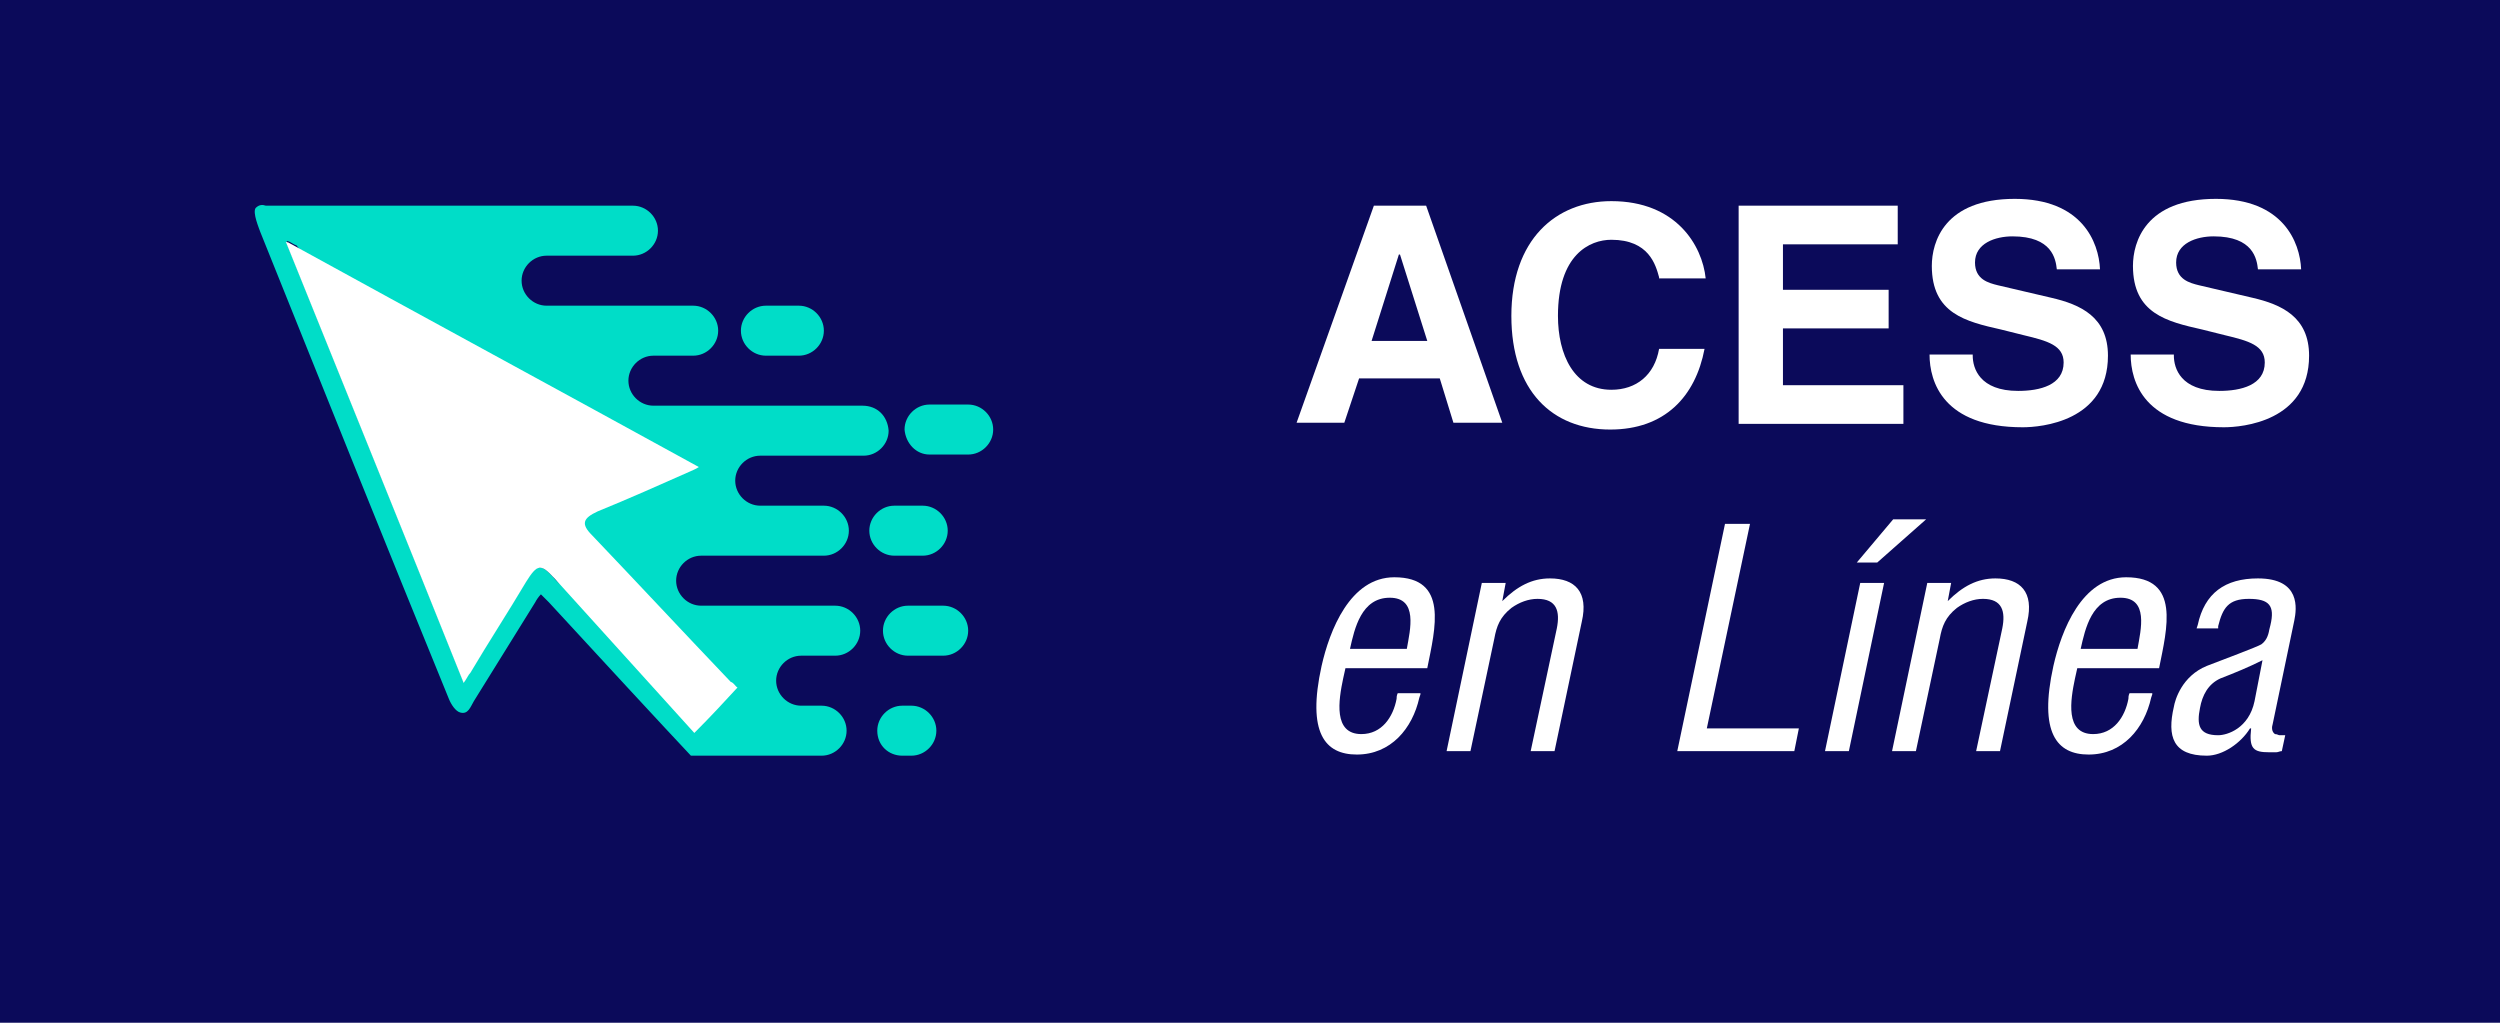
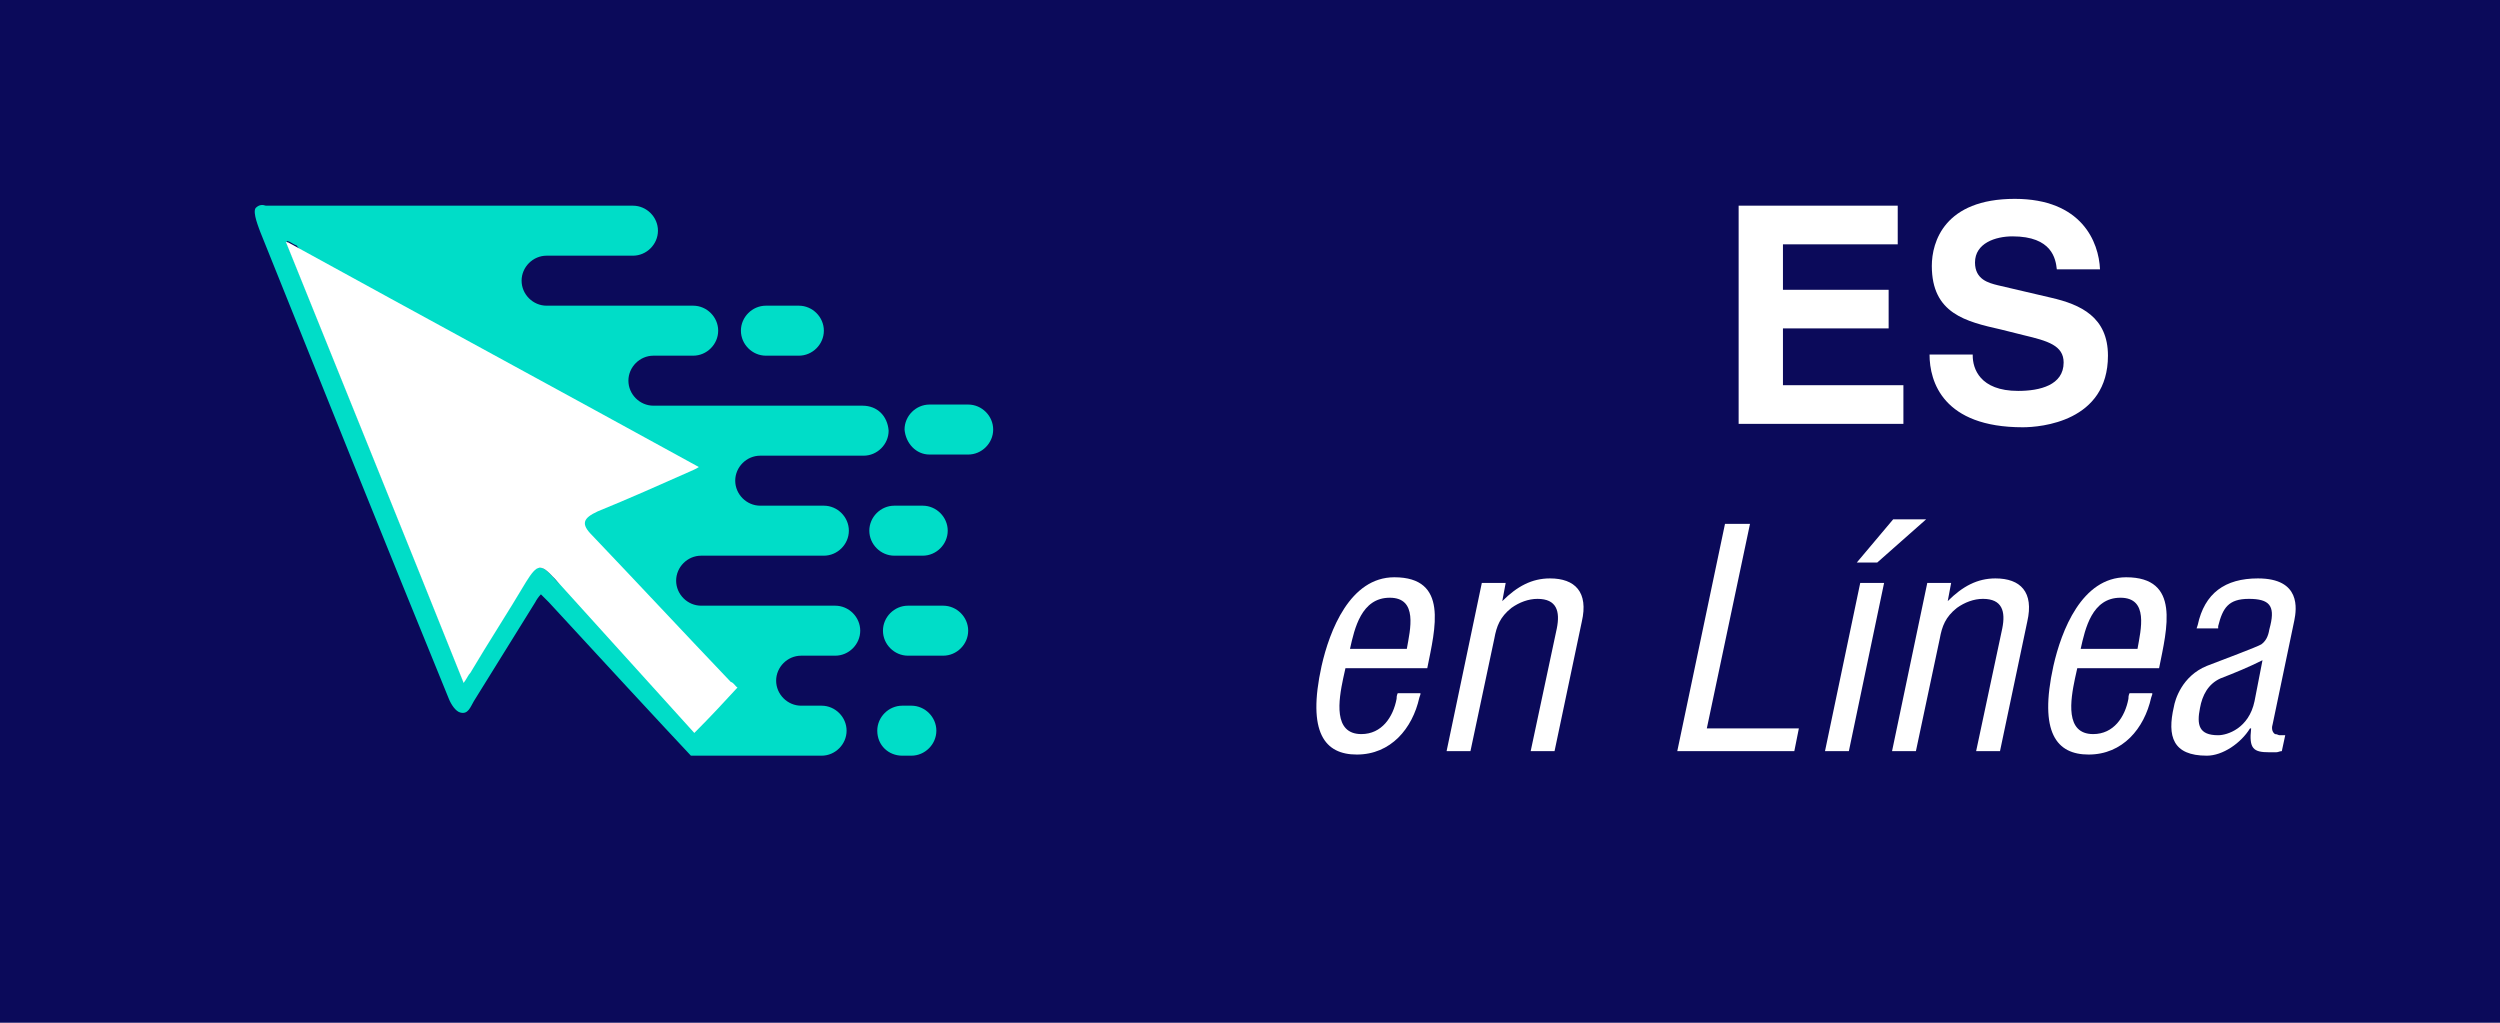
<svg xmlns="http://www.w3.org/2000/svg" version="1.1" id="Layer_1" x="0px" y="0px" viewBox="0 0 220 90" style="enable-background:new 0 0 220 90;" xml:space="preserve">
  <style type="text/css">
	.st0{fill-rule:evenodd;clip-rule:evenodd;fill:#0B0A5A;}
	.st1{fill-rule:evenodd;clip-rule:evenodd;fill:#00DDC8;}
	.st2{fill-rule:evenodd;clip-rule:evenodd;fill:#FFFFFF;}
	.st3{fill:#FFFFFF;}
</style>
  <rect class="st0" width="220" height="90" />
  <g>
    <g>
      <path class="st1" d="M67.4,31.3h2.9c1.2,0,2.2-1,2.2-2.2v0c0-1.2-1-2.2-2.2-2.2h-2.9c-1.2,0-2.2,1-2.2,2.2v0    C65.2,30.3,66.2,31.3,67.4,31.3z" />
      <path class="st1" d="M81.8,40h3.4c1.2,0,2.2-1,2.2-2.2v0c0-1.2-1-2.2-2.2-2.2h-3.4c-1.2,0-2.2,1-2.2,2.2v0    C79.7,39,80.6,40,81.8,40z" />
-       <path class="st1" d="M79.9,57.7H83c1.2,0,2.2-1,2.2-2.2v0c0-1.2-1-2.2-2.2-2.2h-3.1c-1.2,0-2.2,1-2.2,2.2v0    C77.7,56.7,78.7,57.7,79.9,57.7z" />
+       <path class="st1" d="M79.9,57.7H83c1.2,0,2.2-1,2.2-2.2v0c0-1.2-1-2.2-2.2-2.2h-3.1c-1.2,0-2.2,1-2.2,2.2v0    C77.7,56.7,78.7,57.7,79.9,57.7" />
      <path class="st1" d="M78.7,48.9h2.5c1.2,0,2.2-1,2.2-2.2v0c0-1.2-1-2.2-2.2-2.2h-2.5c-1.2,0-2.2,1-2.2,2.2v0    C76.5,47.9,77.5,48.9,78.7,48.9z" />
      <path class="st1" d="M79.4,66.5h0.8c1.2,0,2.2-1,2.2-2.2v0c0-1.2-1-2.2-2.2-2.2h-0.8c-1.2,0-2.2,1-2.2,2.2v0    C77.2,65.6,78.2,66.5,79.4,66.5z" />
      <path class="st1" d="M75.9,35.7H57.5c-1.2,0-2.2-1-2.2-2.2s1-2.2,2.2-2.2H61c1.2,0,2.2-1,2.2-2.2s-1-2.2-2.2-2.2H48.1    c-1.2,0-2.2-1-2.2-2.2v0c0-1.2,1-2.2,2.2-2.2h7.6c1.2,0,2.2-1,2.2-2.2s-1-2.2-2.2-2.2h-0.4H23.4c-0.3-0.1-0.6-0.1-0.9,0.2    c-0.3,0.4,0.3,1.8,0.4,2.1c5.5,13.7,11,27.4,16.6,41.1c0.2,0.5,0.6,1.1,1,1.2c0.7,0.2,0.9-0.5,1.2-1c1.8-2.9,3.6-5.8,5.4-8.7    c0.1-0.2,0.3-0.5,0.5-0.7c0.3,0.3,0.5,0.5,0.7,0.7c3.4,3.7,10.7,11.6,12.5,13.5l0.9,0c0,0,0,0,0,0h5h5.6c1.2,0,2.2-1,2.2-2.2    c0-1.2-1-2.2-2.2-2.2h-1.8c-1.2,0-2.2-1-2.2-2.2v0c0-1.2,1-2.2,2.2-2.2h3c1.2,0,2.2-1,2.2-2.2s-1-2.2-2.2-2.2H61.7    c-1.2,0-2.2-1-2.2-2.2s1-2.2,2.2-2.2h10.8c1.2,0,2.2-1,2.2-2.2c0-1.2-1-2.2-2.2-2.2h-5.6c-1.2,0-2.2-1-2.2-2.2s1-2.2,2.2-2.2h9.1    c1.2,0,2.2-1,2.2-2.2C78.1,36.6,77.2,35.7,75.9,35.7z M46.3,51.1c-1.6,2.7-3.3,5.3-4.9,8c-0.2,0.2-0.3,0.5-0.6,0.9    c-5.2-13-10.4-25.8-15.6-38.7c0,0,0.1-0.1,0.1-0.1c0.3,0.1,0.5,0.3,0.8,0.4l23.3,30c-0.2-0.3-0.5-0.5-0.7-0.8    C47.6,49.6,47.2,49.6,46.3,51.1z" />
      <path class="st2" d="M64.9,60.5c-1.2,1.3-2.3,2.5-3.8,4c0,0-8.4-9.3-12.3-13.6c-1.2-1.3-1.5-1.3-2.5,0.3c-1.6,2.7-3.3,5.3-4.9,8    c-0.2,0.2-0.3,0.5-0.6,0.9c-5.2-13-10.4-25.8-15.6-38.7c0,0-0.1-0.1,0-0.1c0.1,0,0.1,0.1,0.1,0c12,6.6,24,13.1,36.2,19.8    c-0.3,0.2-0.6,0.3-0.8,0.4c-2.7,1.2-5.4,2.4-8.1,3.5c-1.3,0.6-1.5,1.1-0.5,2.1c4.1,4.3,8.1,8.6,12.2,12.9    C64.6,60.1,64.7,60.4,64.9,60.5z" />
    </g>
    <g>
-       <path class="st3" d="M118.3,37.2h-4.2l6.8-19.1h4.6l6.7,19.1h-4.3l-1.2-3.9h-7.1L118.3,37.2z M120.7,30h4.9l-2.4-7.6h-0.1    L120.7,30z" />
-       <path class="st3" d="M146,24.4c-0.3-1.1-0.9-3.3-4.2-3.3c-1.9,0-4.7,1.3-4.7,6.7c0,3.4,1.4,6.5,4.7,6.5c2.2,0,3.8-1.3,4.2-3.6h4    c-0.8,4.2-3.5,7.1-8.3,7.1c-5.1,0-8.7-3.4-8.7-10c0-6.7,3.9-10.1,8.8-10.1c5.7,0,8,3.9,8.3,6.8H146z" />
      <path class="st3" d="M167,21.5h-10.1v4h9.3v3.4h-9.3v5h10.6v3.4H153V18.1H167V21.5z" />
      <path class="st3" d="M173.6,31.3c0,1.1,0.6,3.1,4,3.1c1.9,0,4-0.5,4-2.5c0-1.5-1.4-1.9-3.5-2.4l-2-0.5c-3.1-0.7-6.1-1.4-6.1-5.6    c0-2.1,1.1-5.9,7.3-5.9c5.9,0,7.4,3.8,7.5,6.2H181c-0.1-0.9-0.4-2.9-3.9-2.9c-1.5,0-3.3,0.6-3.3,2.3c0,1.5,1.2,1.8,2,2l4.7,1.1    c2.6,0.6,5,1.7,5,5.1c0,5.8-5.9,6.3-7.5,6.3c-7,0-8.2-4-8.2-6.4H173.6z" />
-       <path class="st3" d="M191.3,31.3c0,1.1,0.6,3.1,4,3.1c1.9,0,4-0.5,4-2.5c0-1.5-1.4-1.9-3.5-2.4l-2-0.5c-3.1-0.7-6.1-1.4-6.1-5.6    c0-2.1,1.1-5.9,7.3-5.9c5.9,0,7.4,3.8,7.5,6.2h-3.8c-0.1-0.9-0.4-2.9-3.9-2.9c-1.5,0-3.3,0.6-3.3,2.3c0,1.5,1.2,1.8,2,2l4.7,1.1    c2.6,0.6,5,1.7,5,5.1c0,5.8-5.9,6.3-7.5,6.3c-7,0-8.2-4-8.2-6.4H191.3z" />
      <path class="st3" d="M125,61.1l-0.1,0.3c-0.6,2.7-2.5,5-5.5,5c-2.8,0-4.4-1.9-3.1-7.8c0.7-3.1,2.5-7.8,6.4-7.8    c4.8,0,3.6,4.5,2.9,8h-7.2l-0.2,0.9c-0.4,1.9-0.9,4.9,1.6,4.9c1.8,0,2.8-1.5,3.1-3.1c0-0.1,0-0.3,0.1-0.5H125z M123.8,57.1    c0.3-1.7,1-4.5-1.5-4.5c-2.5,0-3.1,2.7-3.5,4.5H123.8z" />
      <path class="st3" d="M132.2,52.9L132.2,52.9c1.3-1.3,2.6-2,4.2-2c2.2,0,3.4,1.2,2.8,3.8l-2.4,11.4h-2.1l2.3-10.8    c0.3-1.5,0-2.6-1.7-2.6c-0.8,0-1.6,0.3-2.3,0.8c-1,0.8-1.3,1.6-1.5,2.7l-2.1,9.9h-2.1l3.1-14.8h2.1L132.2,52.9z" />
      <path class="st3" d="M147.6,66.1l4.2-20h2.2l-3.8,18h8.1l-0.4,2H147.6z" />
      <path class="st3" d="M160.6,66.1l3.1-14.8h2.1l-3.1,14.8H160.6z M166.6,45.7h2.9l-4.3,3.8h-1.8L166.6,45.7z" />
      <path class="st3" d="M171.4,52.9L171.4,52.9c1.3-1.3,2.6-2,4.2-2c2.2,0,3.4,1.2,2.8,3.8L176,66.1h-2.1l2.3-10.8    c0.3-1.5,0-2.6-1.7-2.6c-0.8,0-1.6,0.3-2.3,0.8c-1,0.8-1.3,1.6-1.5,2.7l-2.1,9.9h-2.1l3.1-14.8h2.1L171.4,52.9z" />
      <path class="st3" d="M189.4,61.1l-0.1,0.3c-0.6,2.7-2.5,5-5.5,5c-2.8,0-4.4-1.9-3.1-7.8c0.7-3.1,2.5-7.8,6.4-7.8    c4.8,0,3.6,4.5,2.9,8h-7.2l-0.2,0.9c-0.4,1.9-0.9,4.9,1.6,4.9c1.8,0,2.8-1.5,3.1-3.1c0-0.1,0-0.3,0.1-0.5H189.4z M188.1,57.1    c0.3-1.7,1-4.5-1.5-4.5c-2.5,0-3.1,2.7-3.5,4.5H188.1z" />
      <path class="st3" d="M200.8,66.1c-0.2,0-0.3,0.1-0.5,0.1c-0.2,0-0.4,0-0.6,0c-1.4,0-1.8-0.3-1.6-2.1h-0.1    c-0.8,1.3-2.4,2.4-3.8,2.4c-3,0-3.5-1.7-2.9-4.3c0.1-0.6,0.7-2.7,2.9-3.6c1.3-0.5,4.5-1.7,4.8-1.9c0.4-0.3,0.6-0.7,0.7-1.3    l0.1-0.4c0.4-1.7-0.1-2.3-1.9-2.3c-1.8,0-2.3,0.8-2.7,2.4l0,0.2h-1.9l0.1-0.3c0.6-2.8,2.4-4.1,5.3-4.1c3.8,0,3.4,2.7,3.2,3.7    l-1.9,9.1c-0.1,0.3-0.1,0.7,0.2,0.9c0.2,0,0.3,0.1,0.4,0.1c0.2,0,0.3,0,0.5,0L200.8,66.1z M199.1,58.1c-1.2,0.6-2.4,1.1-3.7,1.6    c-1.1,0.5-1.6,1.5-1.8,2.6c-0.3,1.5-0.1,2.4,1.6,2.4c0.8,0,2.7-0.6,3.2-3L199.1,58.1z" />
    </g>
  </g>
</svg>